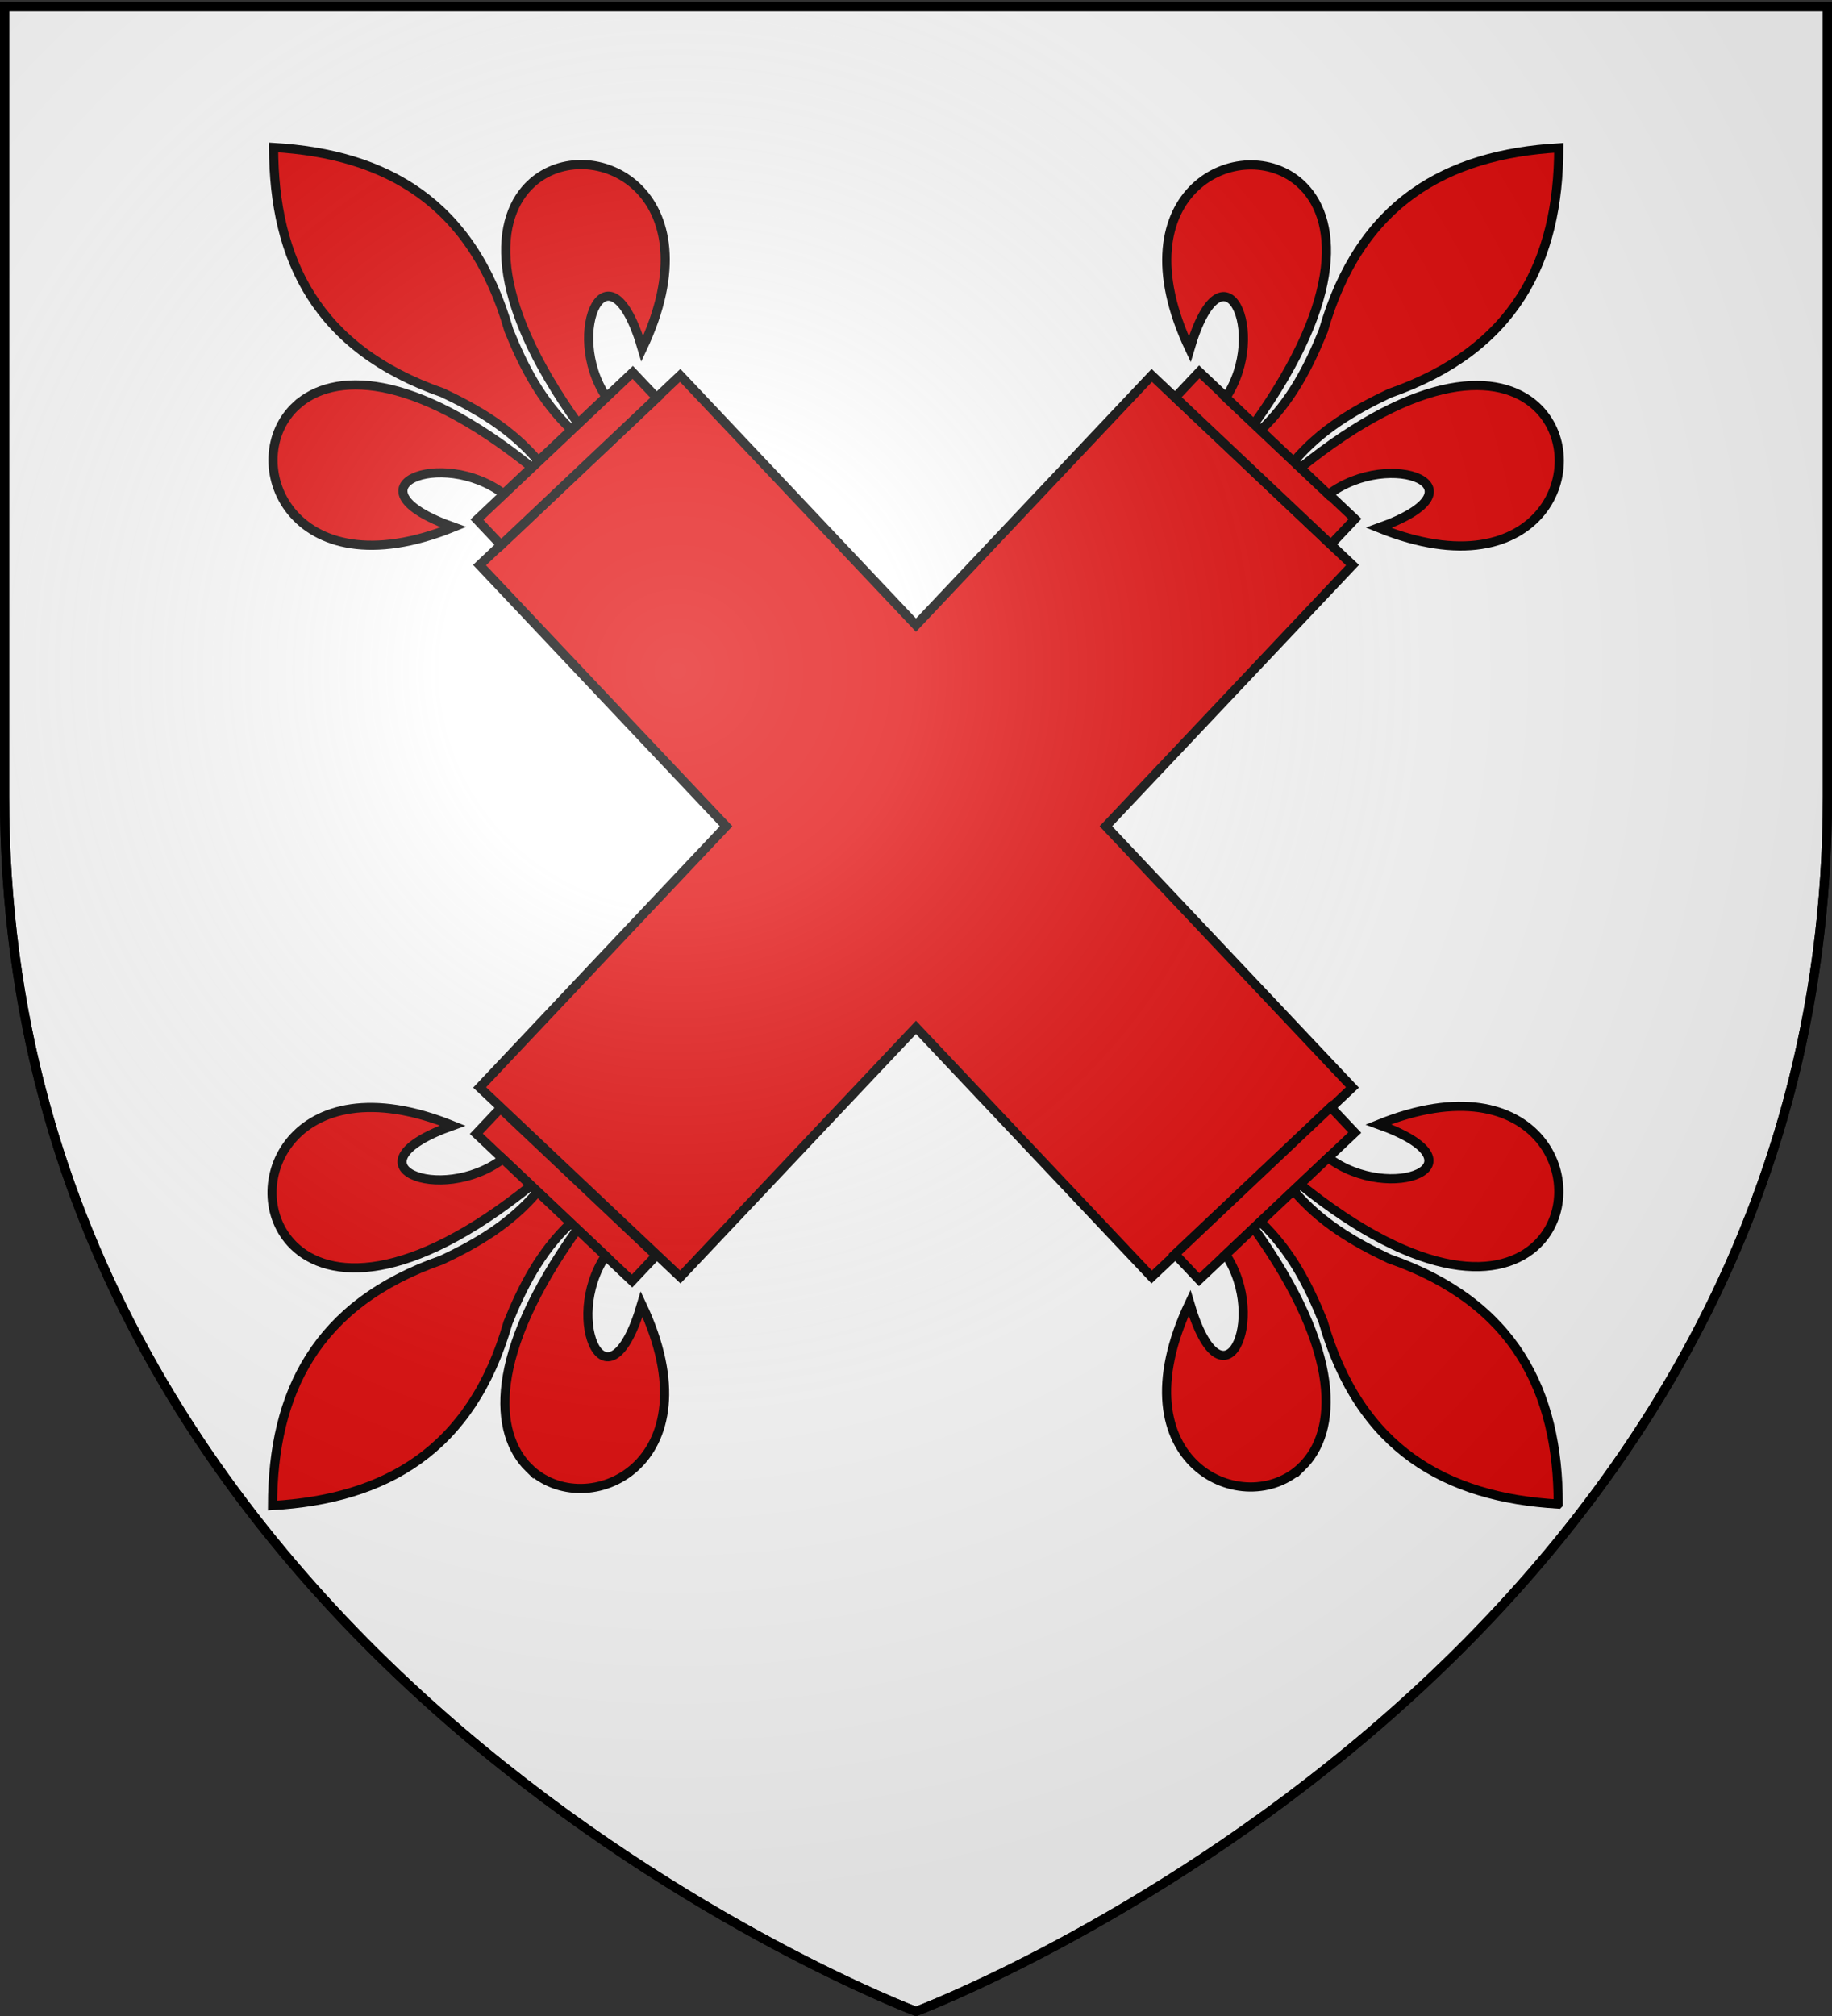
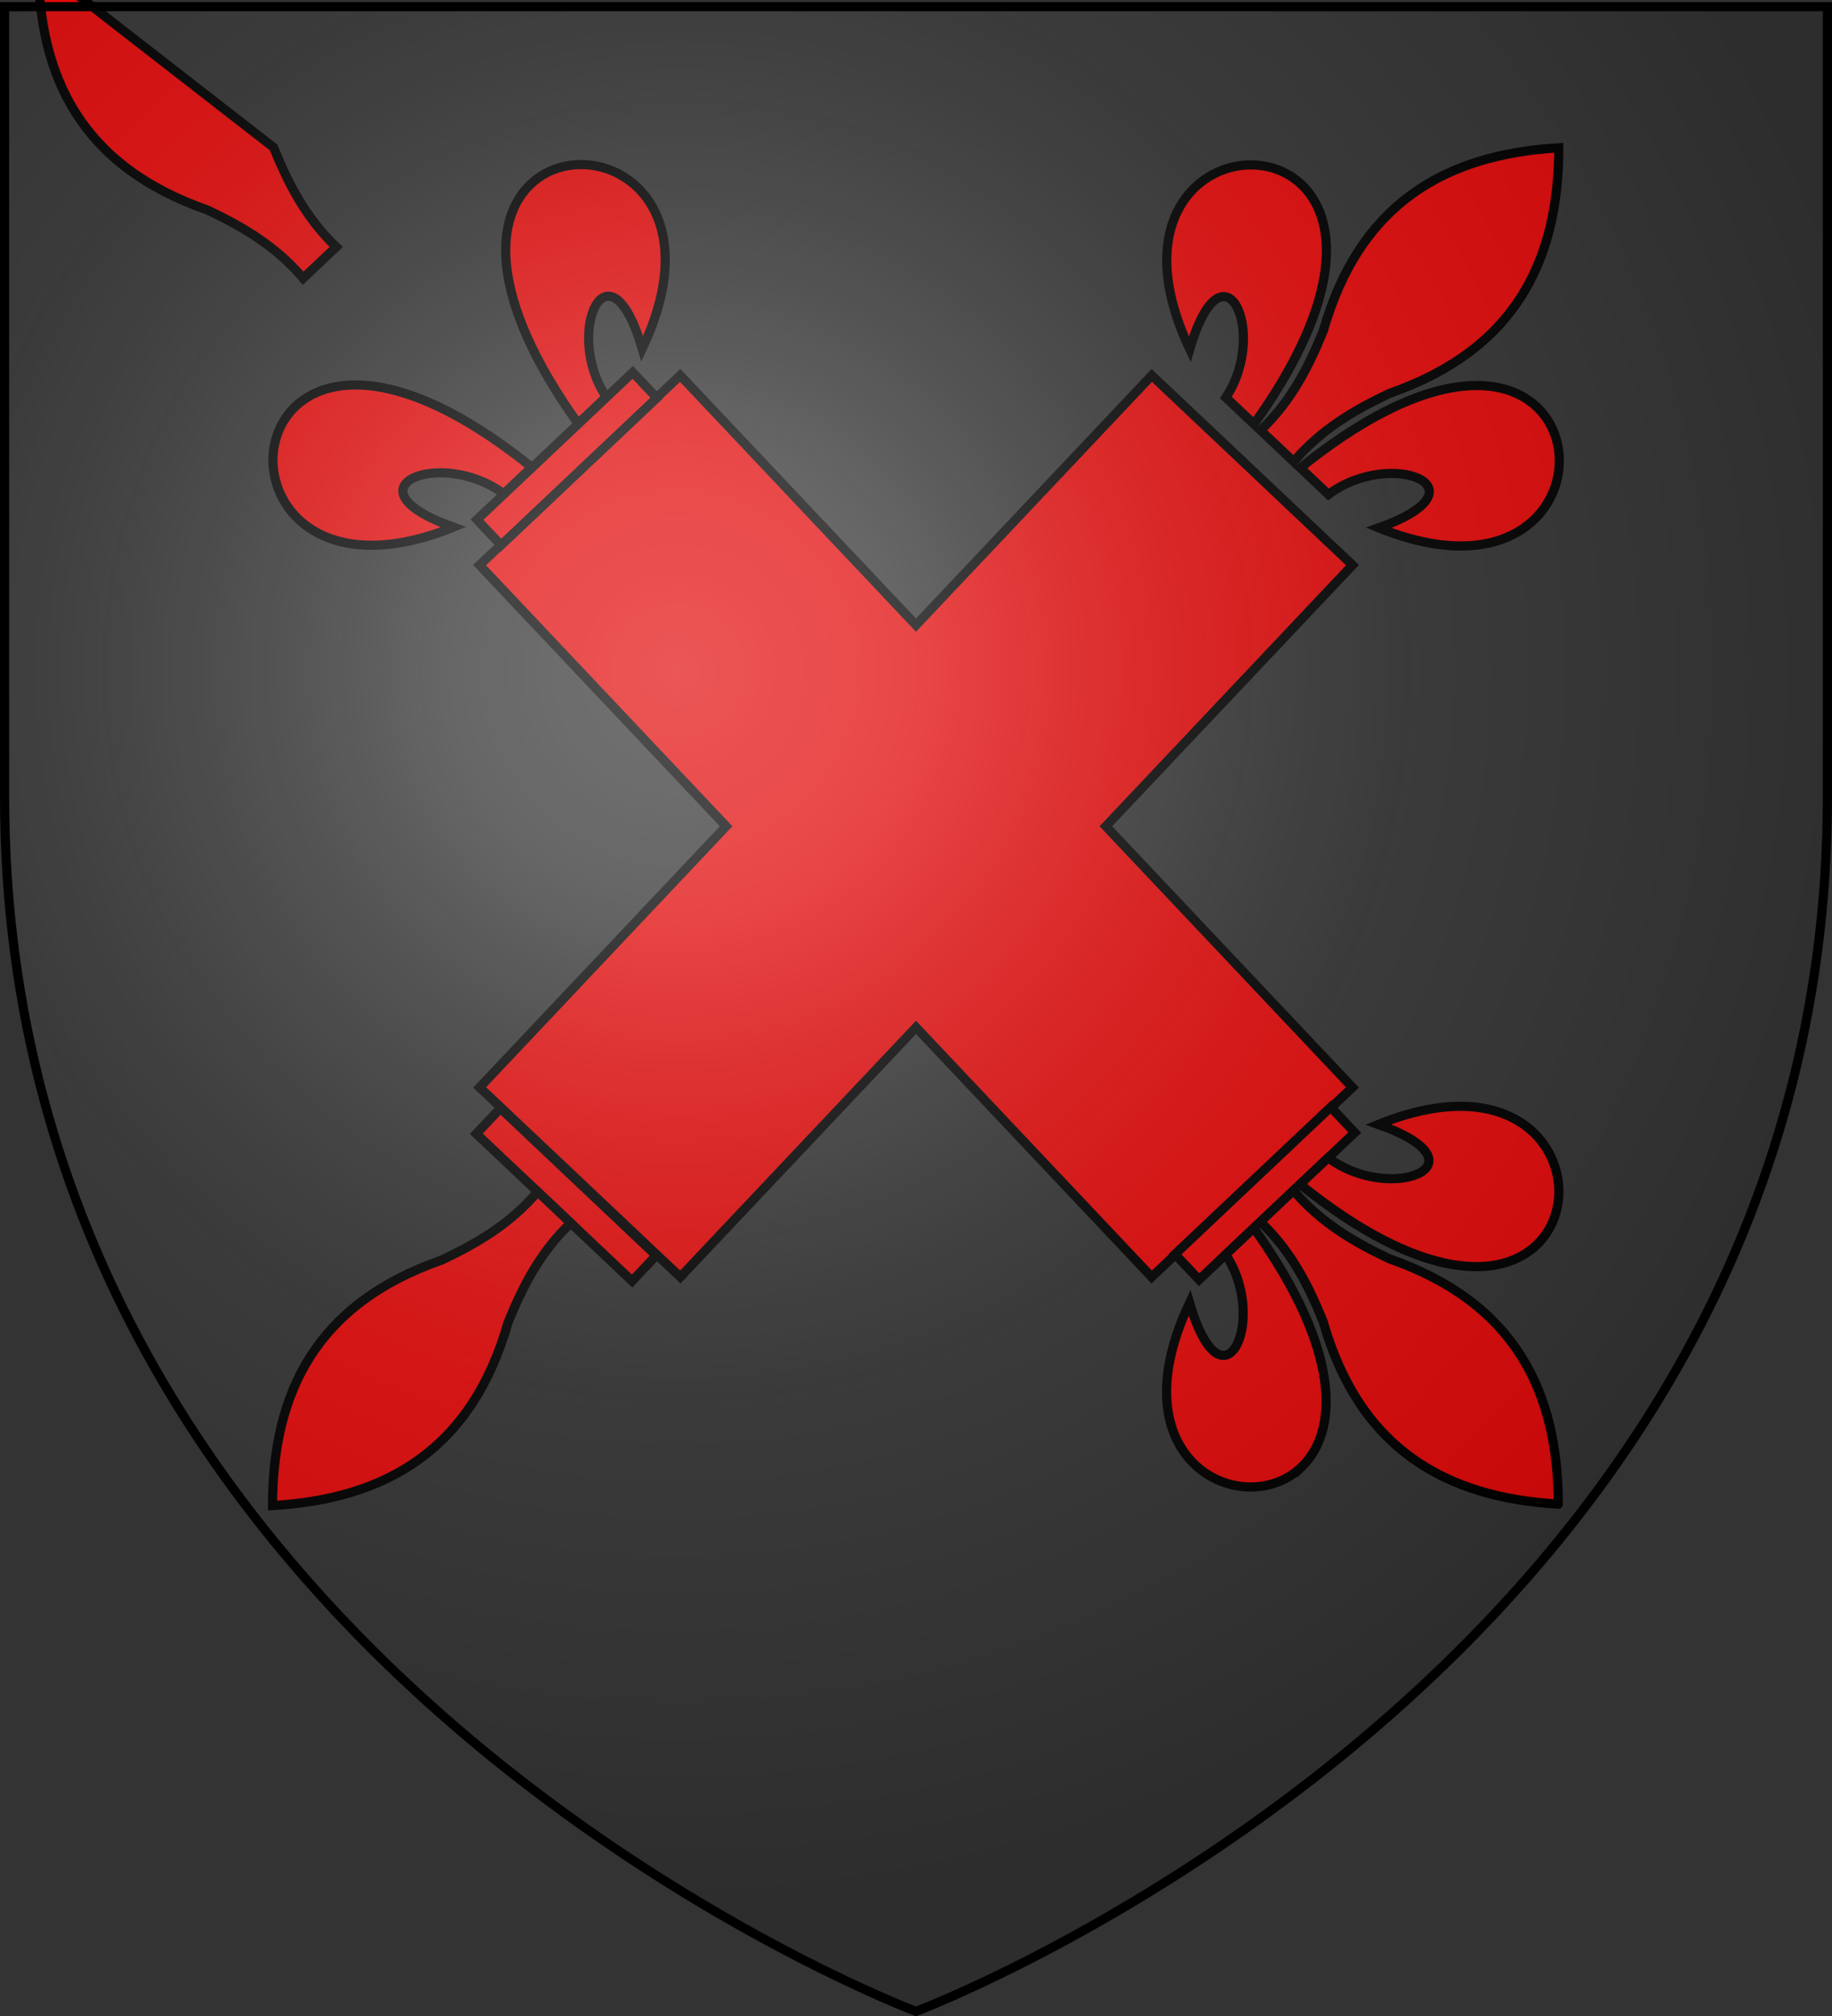
<svg xmlns="http://www.w3.org/2000/svg" xmlns:xlink="http://www.w3.org/1999/xlink" width="600" height="660" version="1.0">
  <rect width="100%" height="100%" fill="#333333" stroke="none" />
  <desc>Flag of Canton of Valais (Wallis)</desc>
  <defs>
    <radialGradient xlink:href="#b" id="c" cx="221.445" cy="226.331" r="300" fx="221.445" fy="226.331" gradientTransform="matrix(1.353 0 0 1.349 -77.63 -85.747)" gradientUnits="userSpaceOnUse" />
    <linearGradient id="b">
      <stop offset="0" style="stop-color:white;stop-opacity:.314" />
      <stop offset=".19" style="stop-color:white;stop-opacity:.251" />
      <stop offset=".6" style="stop-color:#6b6b6b;stop-opacity:.125" />
      <stop offset="1" style="stop-color:black;stop-opacity:.125" />
    </linearGradient>
  </defs>
  <g style="display:inline">
-     <path d="M300 658.5s298.5-112.32 298.5-397.772V2.176H1.5v258.552C1.5 546.18 300 658.5 300 658.5z" style="fill:#fff;fill-opacity:1;fill-rule:evenodd;stroke:#000;stroke-width:3;stroke-linecap:butt;stroke-linejoin:miter;stroke-miterlimit:4;stroke-dasharray:none;stroke-opacity:1" />
-   </g>
+     </g>
  <g style="display:inline">
    <path d="M222.656 122.906 156.938 185l80.75 85.5-80.72 85.5 65.72 62.063 77.187-81.72 77.188 81.72L442.813 356l-80.75-85.5 80.78-85.5-65.75-62.094-77.218 81.75z" style="fill:#e20909;fill-opacity:1;stroke:#000;stroke-width:3;stroke-miterlimit:4;stroke-dasharray:none;stroke-opacity:1" transform="translate(.12)" />
    <g style="fill:#e20909;fill-opacity:1;stroke:#000;stroke-width:4.148;stroke-miterlimit:4;stroke-dasharray:none;stroke-opacity:1">
      <path d="M202.104-695.862h97v15.873h-97z" style="color:#000;fill:#e20909;fill-opacity:1;fill-rule:nonzero;stroke:#000;stroke-width:4.148;stroke-linecap:butt;stroke-linejoin:miter;marker:none;marker-start:none;marker-mid:none;marker-end:none;stroke-miterlimit:4;stroke-dasharray:none;stroke-dashoffset:0;stroke-opacity:1;visibility:visible;display:inline;overflow:visible" transform="rotate(136.635 121.179 -7)scale(.723)" />
      <path d="M881.46 250.592c-37.094-34.942-79.825-48.392-133.344-20.625-16.258 6.341-33.044 11.338-52.25 10.312v20.625c19.206-1.026 35.992 3.97 52.25 10.313 53.519 27.766 96.25 14.316 133.344-20.625z" style="fill:#e20909;fill-opacity:1;fill-rule:evenodd;stroke:#000;stroke-width:4.148;stroke-linecap:butt;stroke-linejoin:miter;stroke-miterlimit:4;stroke-dasharray:none;stroke-opacity:1" transform="rotate(46.635 212.779 189.537)scale(.723)" />
      <path d="M789.398 176.56c-.846-35.235-60.018-58.727-88.875 15.219 47.874-24.44 30.132 20.896-4.657 26.875v17.531c70.661-9.68 94.073-37.052 93.532-59.625zM789.398 323.28c-.418-22.302-24.285-48.765-93.532-58.25v17.5c34.789 5.979 52.531 51.345 4.657 26.905 29.227 74.895 89.548 49.822 88.875 13.844z" style="fill:#e20909;fill-opacity:1;fill-rule:evenodd;stroke:#000;stroke-width:4.148;stroke-linecap:butt;stroke-linejoin:miter;stroke-miterlimit:4;stroke-dasharray:none;stroke-opacity:1" transform="rotate(46.635 212.779 189.537)scale(.723)" />
    </g>
    <path d="M203.354 139.348h97v15.873h-97z" style="color:#000;fill:#e20909;fill-opacity:1;fill-rule:nonzero;stroke:#000;stroke-width:4.148;stroke-linecap:butt;stroke-linejoin:miter;marker:none;marker-start:none;marker-mid:none;marker-end:none;stroke-miterlimit:4;stroke-dasharray:none;stroke-dashoffset:0;stroke-opacity:1;visibility:visible;display:inline;overflow:visible" transform="matrix(-.526 .497 .497 .526 244.938 -52.45)" />
-     <path d="M-46.25 251.842C-9.156 216.9 33.575 203.45 87.094 231.217c16.258 6.341 33.044 11.338 52.25 10.312v20.625c-19.206-1.026-35.992 3.97-52.25 10.313-53.519 27.766-96.25 14.316-133.344-20.625z" style="fill:#e20909;fill-opacity:1;fill-rule:evenodd;stroke:#000;stroke-width:4.148;stroke-linecap:butt;stroke-linejoin:miter;stroke-miterlimit:4;stroke-dasharray:none;stroke-opacity:1" transform="rotate(46.635 183.31 257.906)scale(.723)" />
+     <path d="M-46.25 251.842c16.258 6.341 33.044 11.338 52.25 10.312v20.625c-19.206-1.026-35.992 3.97-52.25 10.313-53.519 27.766-96.25 14.316-133.344-20.625z" style="fill:#e20909;fill-opacity:1;fill-rule:evenodd;stroke:#000;stroke-width:4.148;stroke-linecap:butt;stroke-linejoin:miter;stroke-miterlimit:4;stroke-dasharray:none;stroke-opacity:1" transform="rotate(46.635 183.31 257.906)scale(.723)" />
    <path d="M45.812 177.81c.846-35.235 60.018-58.727 88.875 15.219-47.874-24.44-30.132 20.896 4.657 26.875v17.531c-70.661-9.68-94.073-37.052-93.532-59.625zM45.812 324.53c.418-22.302 24.285-48.765 93.532-58.25v17.5c-34.789 5.979-52.531 51.345-4.657 26.905-29.227 74.895-89.548 49.822-88.875 13.844z" style="fill:#e20909;fill-opacity:1;fill-rule:evenodd;stroke:#000;stroke-width:4.148;stroke-linecap:butt;stroke-linejoin:miter;stroke-miterlimit:4;stroke-dasharray:none;stroke-opacity:1" transform="rotate(46.635 183.31 257.906)scale(.723)" />
    <g style="fill:#e20909;fill-opacity:1;stroke:#000;stroke-width:4.148;stroke-miterlimit:4;stroke-dasharray:none;stroke-opacity:1">
      <path d="M202.104-695.862h97v15.873h-97z" style="color:#000;fill:#e20909;fill-opacity:1;fill-rule:nonzero;stroke:#000;stroke-width:4.148;stroke-linecap:butt;stroke-linejoin:miter;marker:none;marker-start:none;marker-mid:none;marker-end:none;stroke-miterlimit:4;stroke-dasharray:none;stroke-dashoffset:0;stroke-opacity:1;visibility:visible;display:inline;overflow:visible" transform="matrix(.526 .497 .497 -.526 395.532 -95.297)" />
      <path d="M881.46 250.592c-37.094-34.942-79.825-48.392-133.344-20.625-16.258 6.341-33.044 11.338-52.25 10.312v20.625c19.206-1.026 35.992 3.97 52.25 10.313 53.519 27.766 96.25 14.316 133.344-20.625z" style="fill:#e20909;fill-opacity:1;fill-rule:evenodd;stroke:#000;stroke-width:4.148;stroke-linecap:butt;stroke-linejoin:miter;stroke-miterlimit:4;stroke-dasharray:none;stroke-opacity:1" transform="matrix(-.497 .526 .526 .497 395.532 -95.297)" />
-       <path d="M789.398 176.56c-.846-35.235-60.018-58.727-88.875 15.219 47.874-24.44 30.132 20.896-4.657 26.875v17.531c70.661-9.68 94.073-37.052 93.532-59.625zM789.398 323.28c-.418-22.302-24.285-48.765-93.532-58.25v17.5c34.789 5.979 52.531 51.345 4.657 26.905 29.227 74.895 89.548 49.822 88.875 13.844z" style="fill:#e20909;fill-opacity:1;fill-rule:evenodd;stroke:#000;stroke-width:4.148;stroke-linecap:butt;stroke-linejoin:miter;stroke-miterlimit:4;stroke-dasharray:none;stroke-opacity:1" transform="matrix(-.497 .526 .526 .497 395.532 -95.297)" />
    </g>
-     <path d="M203.354 139.348h97v15.873h-97z" style="color:#000;fill:#e20909;fill-opacity:1;fill-rule:nonzero;stroke:#000;stroke-width:4.148;stroke-linecap:butt;stroke-linejoin:miter;marker:none;marker-start:none;marker-mid:none;marker-end:none;stroke-miterlimit:4;stroke-dasharray:none;stroke-dashoffset:0;stroke-opacity:1;visibility:visible;display:inline;overflow:visible" transform="rotate(43.365 243.488 420.29)scale(.723)" />
    <path d="M-46.25 251.842C-9.156 216.9 33.575 203.45 87.094 231.217c16.258 6.341 33.044 11.338 52.25 10.312v20.625c-19.206-1.026-35.992 3.97-52.25 10.313-53.519 27.766-96.25 14.316-133.344-20.625z" style="fill:#e20909;fill-opacity:1;fill-rule:evenodd;stroke:#000;stroke-width:4.148;stroke-linecap:butt;stroke-linejoin:miter;stroke-miterlimit:4;stroke-dasharray:none;stroke-opacity:1" transform="matrix(-.497 .526 .526 .497 355.062 -52.45)" />
    <path d="M45.812 177.81c.846-35.235 60.018-58.727 88.875 15.219-47.874-24.44-30.132 20.896 4.657 26.875v17.531c-70.661-9.68-94.073-37.052-93.532-59.625zM45.812 324.53c.418-22.302 24.285-48.765 93.532-58.25v17.5c-34.789 5.979-52.531 51.345-4.657 26.905-29.227 74.895-89.548 49.822-88.875 13.844z" style="fill:#e20909;fill-opacity:1;fill-rule:evenodd;stroke:#000;stroke-width:4.148;stroke-linecap:butt;stroke-linejoin:miter;stroke-miterlimit:4;stroke-dasharray:none;stroke-opacity:1" transform="matrix(-.497 .526 .526 .497 355.062 -52.45)" />
  </g>
  <path d="M300 658.5s298.5-112.32 298.5-397.772V2.176H1.5v258.552C1.5 546.18 300 658.5 300 658.5" style="opacity:1;fill:url(#c);fill-opacity:1;fill-rule:evenodd;stroke:none;stroke-width:1px;stroke-linecap:butt;stroke-linejoin:miter;stroke-opacity:1" />
  <path d="M300 658.5S1.5 546.18 1.5 260.728V2.176h597v258.552C598.5 546.18 300 658.5 300 658.5z" style="opacity:1;fill:none;fill-opacity:1;fill-rule:evenodd;stroke:#000;stroke-width:3;stroke-linecap:butt;stroke-linejoin:miter;stroke-miterlimit:4;stroke-dasharray:none;stroke-opacity:1" />
</svg>